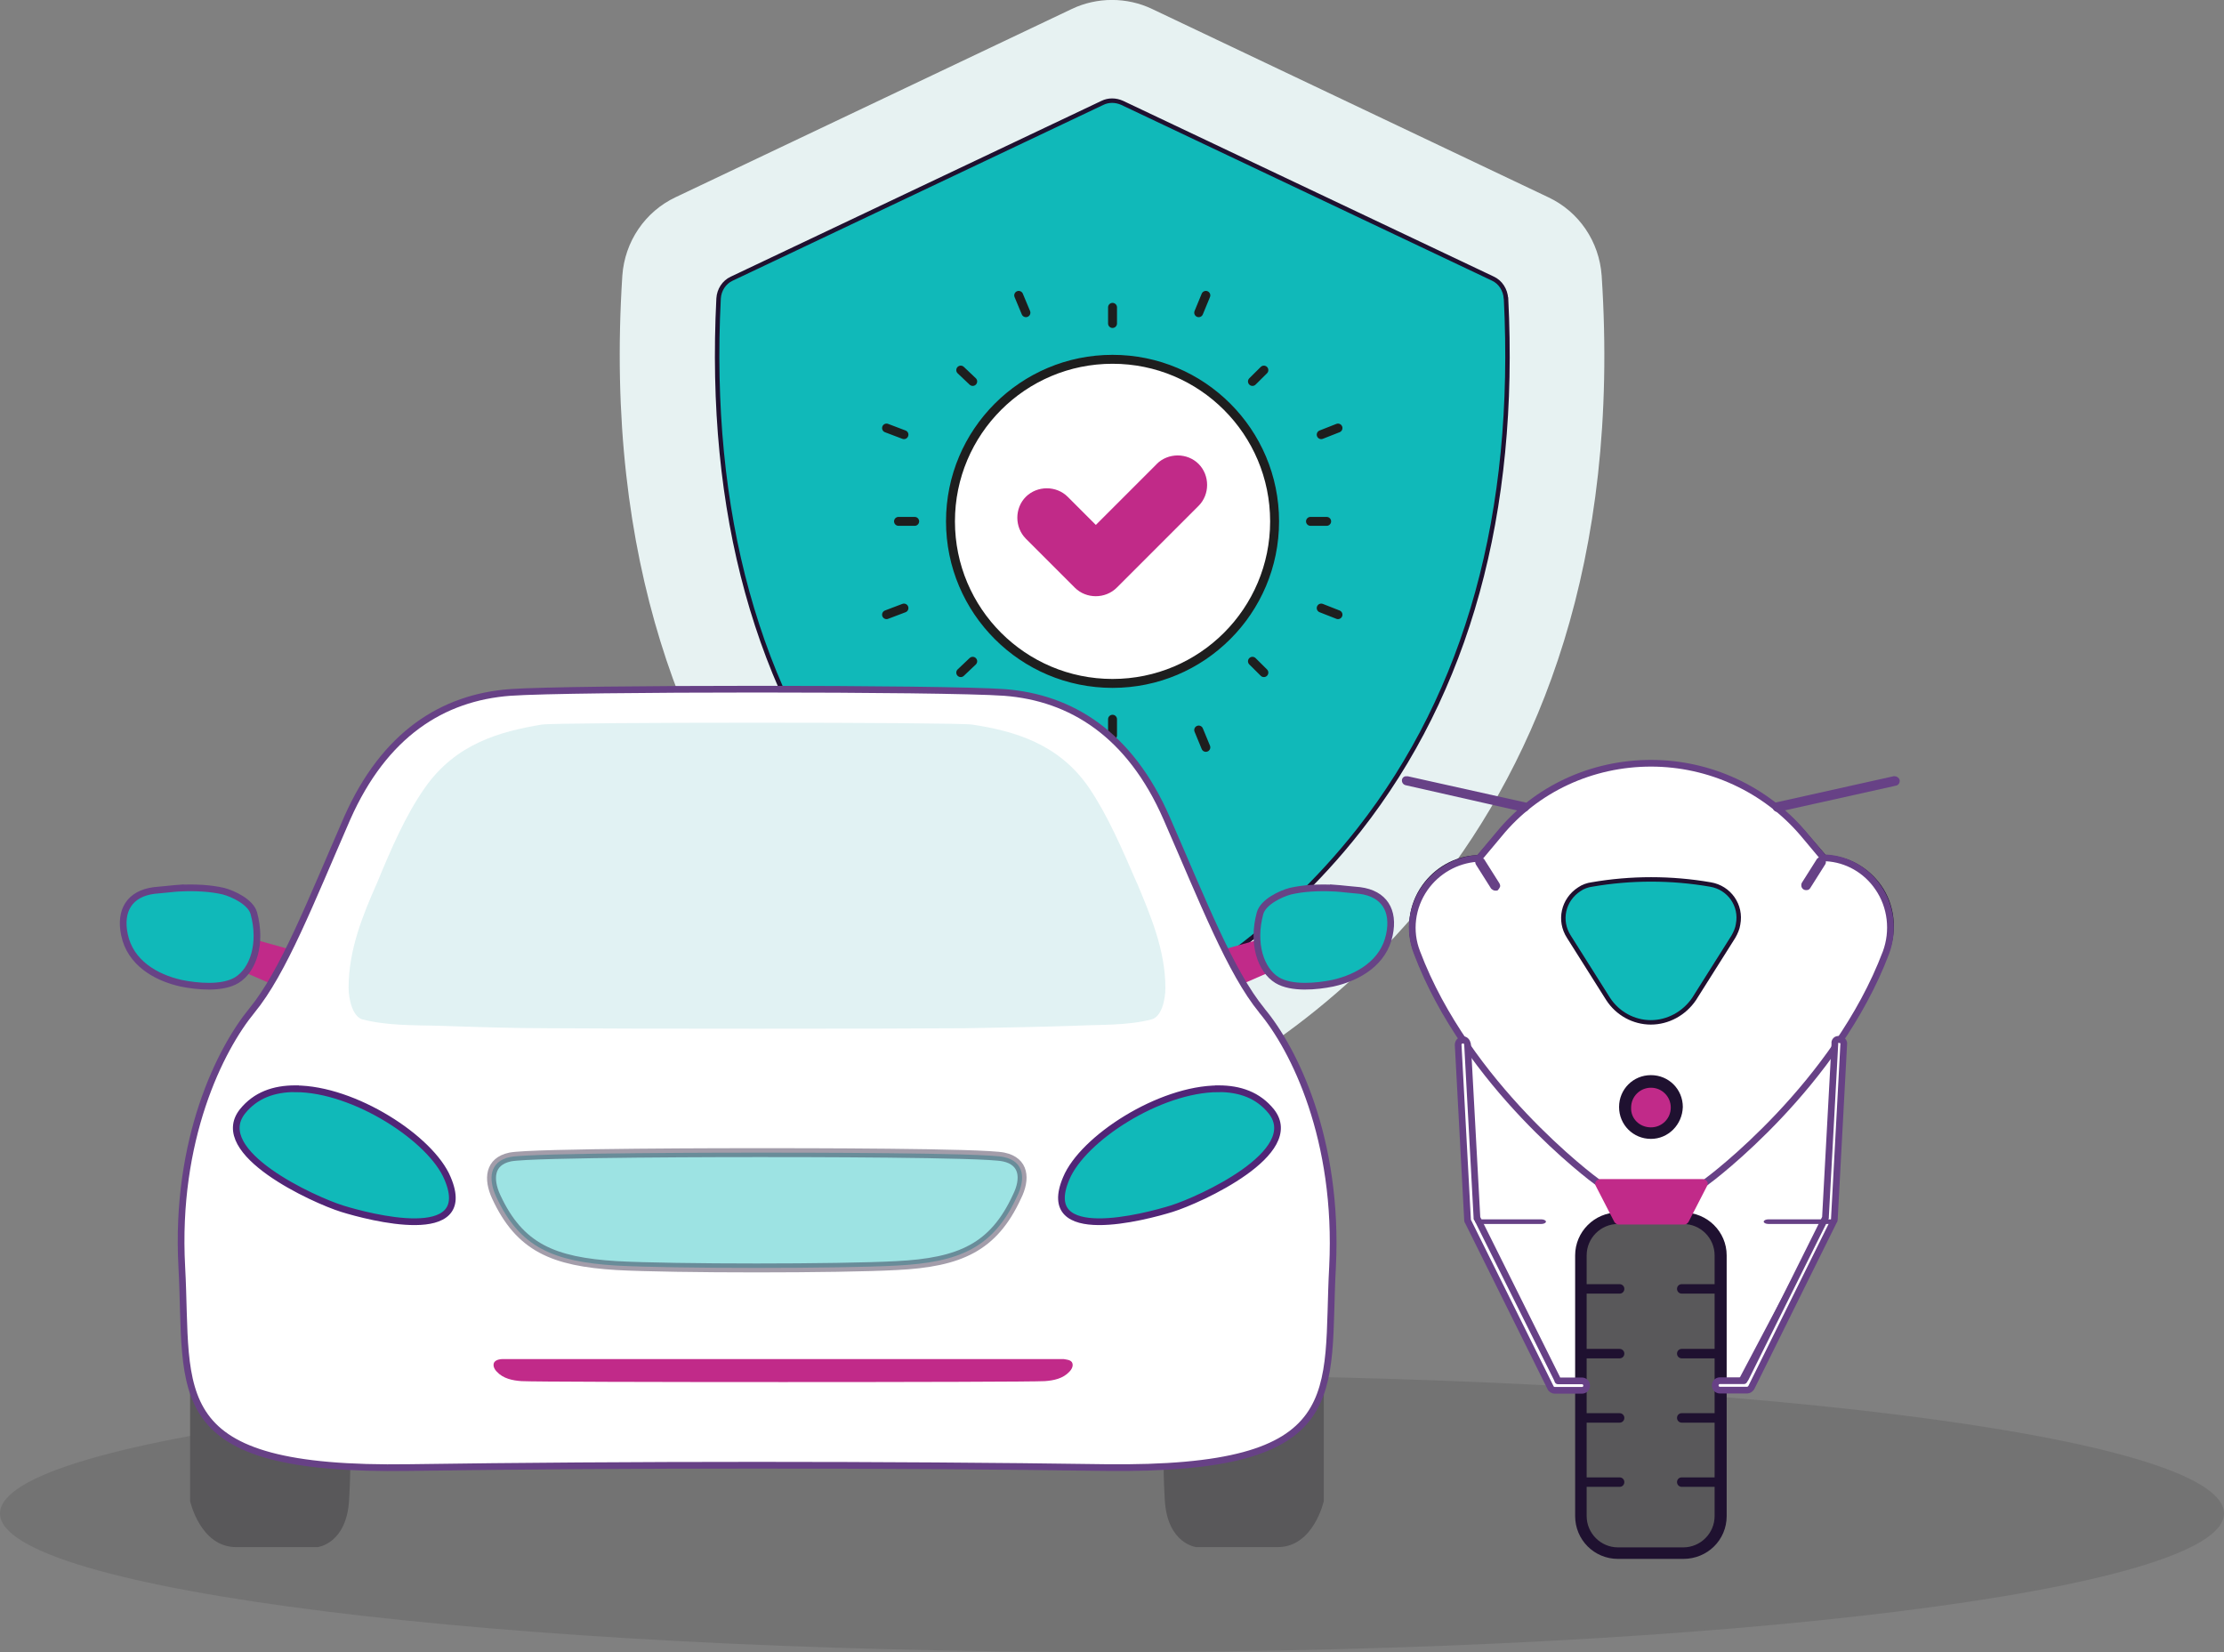
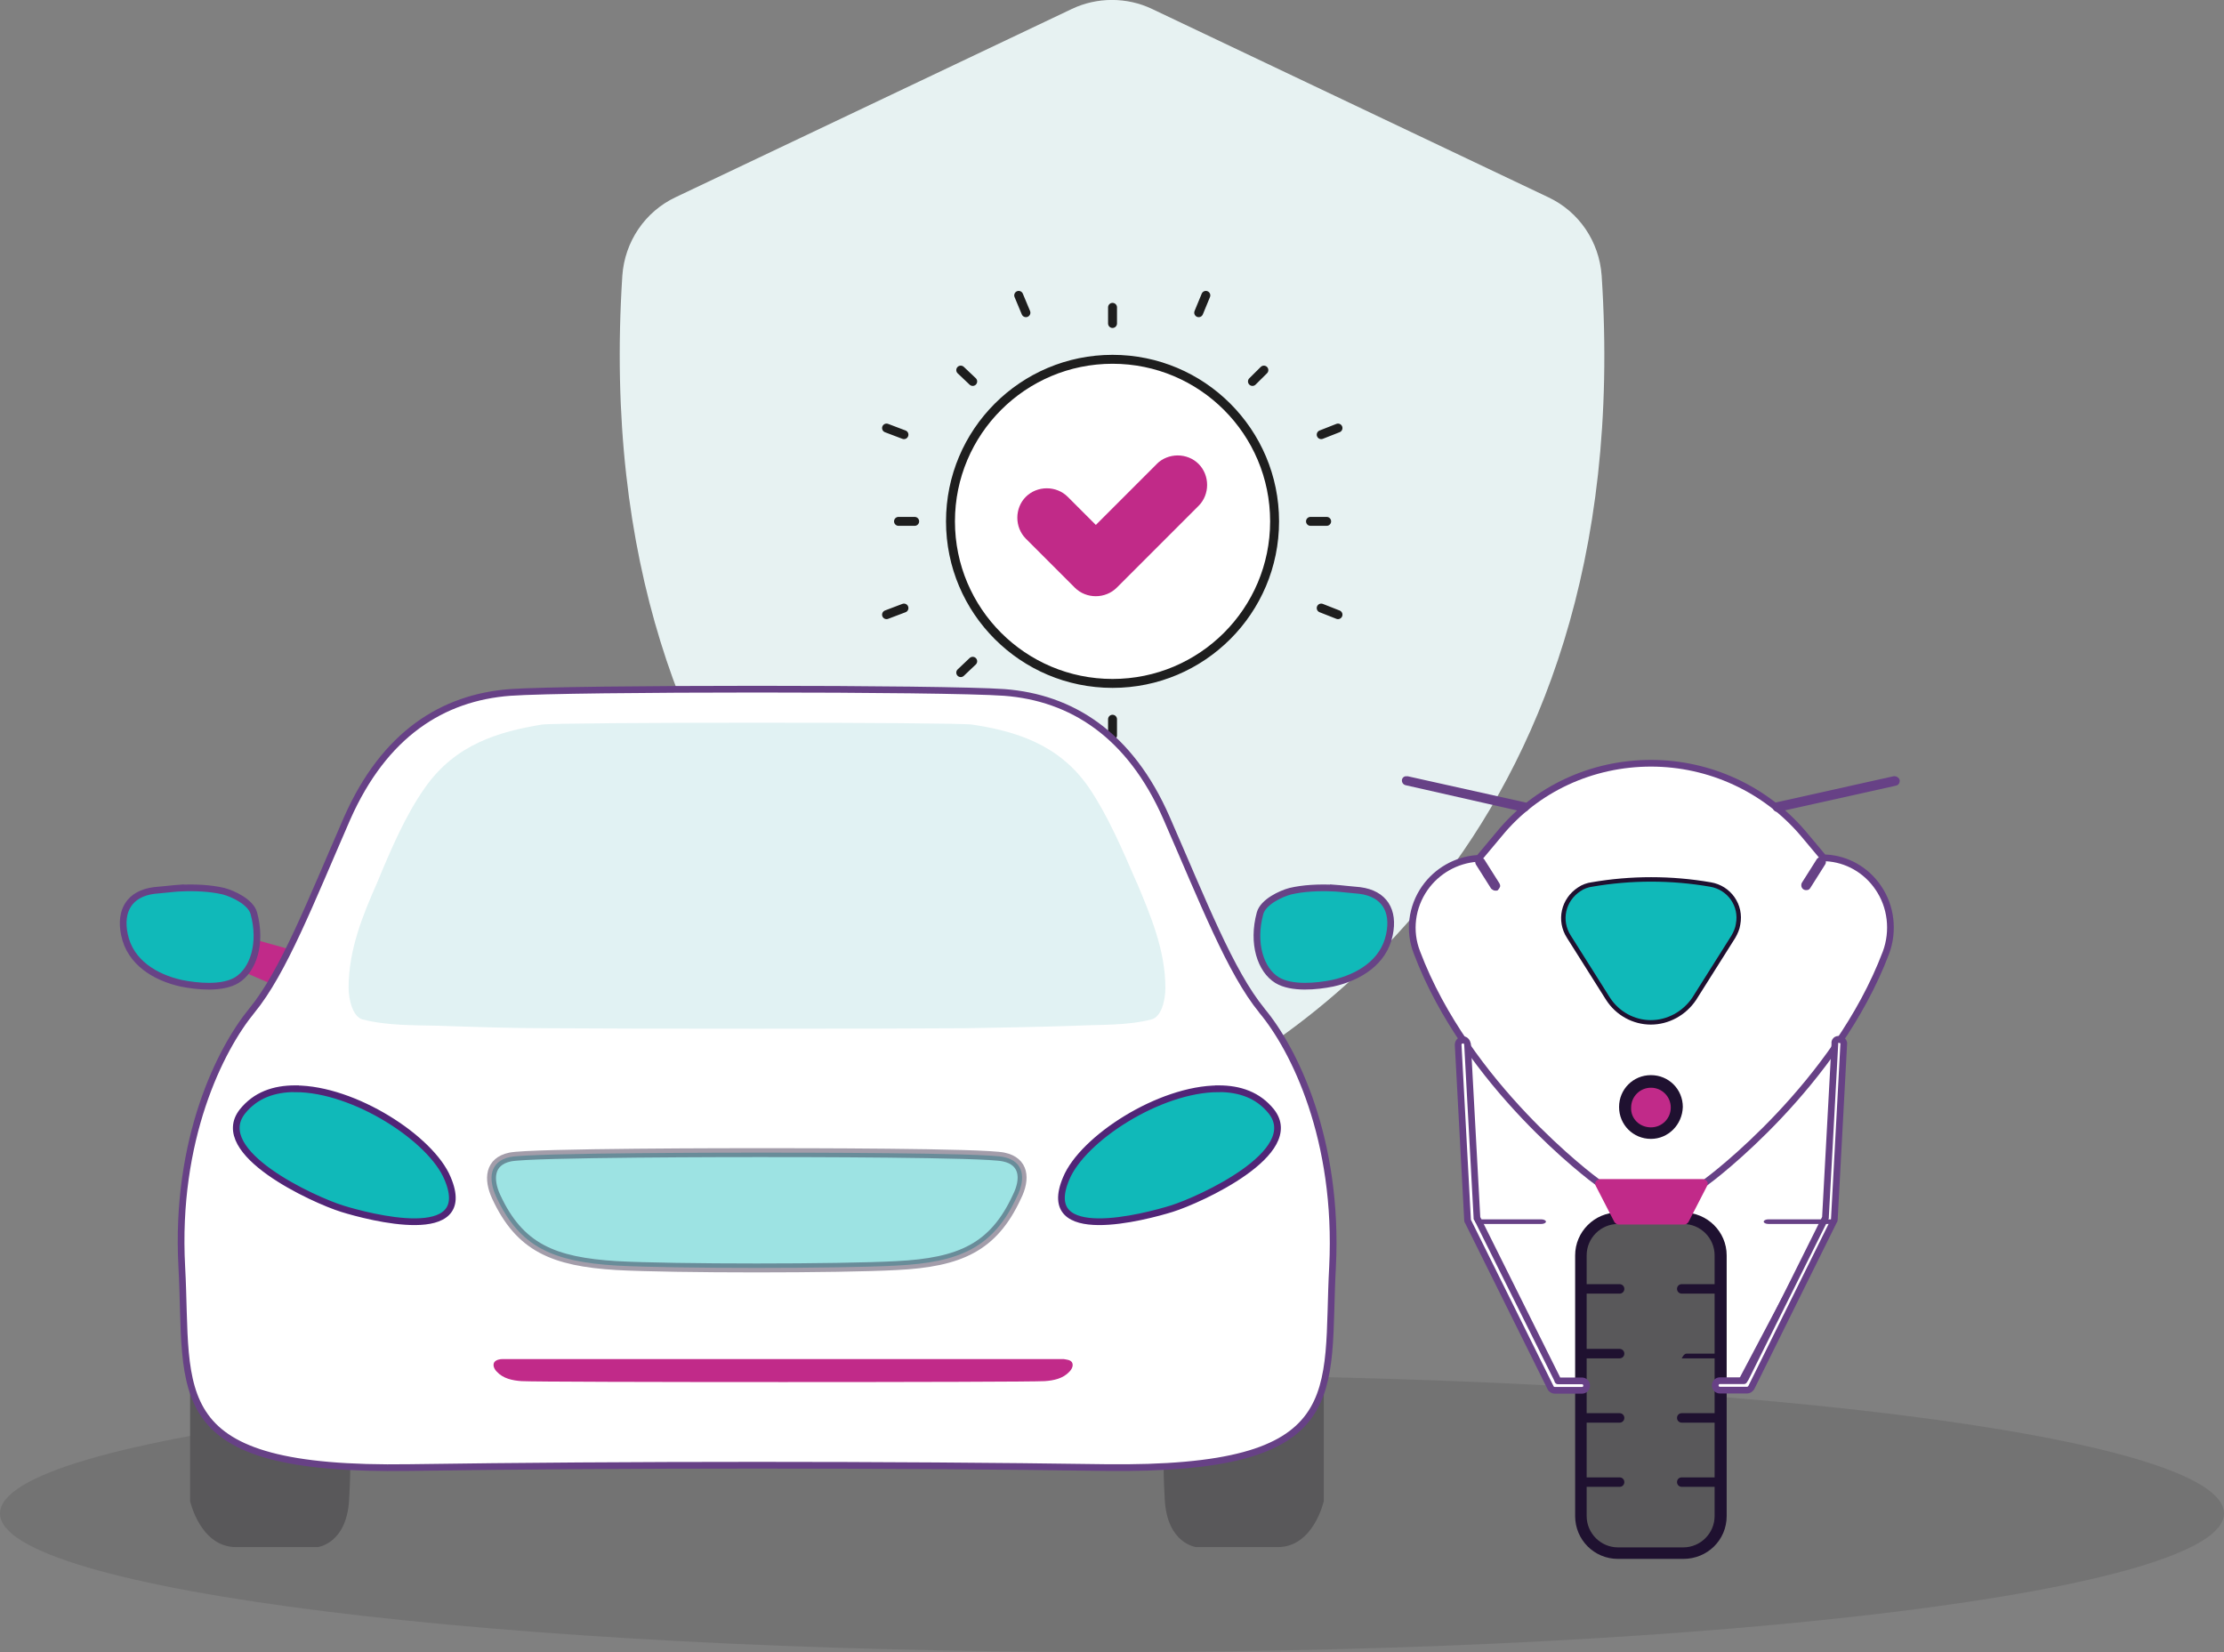
<svg xmlns="http://www.w3.org/2000/svg" viewBox="0 0 249.08 185.02">
  <rect x="0" y="0" width="249.08" height="185.02" fill="#808080" stroke="none" />
  <defs>
    <style>.f,.g{stroke:#1e1e1e;}.f,.g,.h{stroke-linecap:round;stroke-linejoin:round;}.f,.h{fill:#fff;}.g{fill:none;}.i{opacity:.41;}.i,.j{isolation:isolate;}.i,.k{stroke:#1f1130;}.i,.k,.l,.m{fill:#10b9b9;stroke-miterlimit:10;}.n{fill:#674186;}.o{fill:#e7f2f2;}.p{fill:#c12a88;}.q{fill:#c12a89;}.r{fill:#e1f2f3;}.s{fill:#1f1130;}.t{fill:#59585a;}.j{opacity:.1;}.k{stroke-width:.5px;}.u{fill-rule:evenodd;}.l{stroke:#512577;}.l,.m,.h{stroke-width:.75px;}.m{stroke:#674386;}.h{stroke:#674186;}</style>
  </defs>
  <g id="a" />
  <g id="b">
    <g id="c">
      <g class="j">
        <path class="u" d="M249.08,169.5c0,8.56-55.71,15.52-124.54,15.52S0,178.06,0,169.5s55.71-15.52,124.54-15.52c68.72-.11,124.54,6.85,124.54,15.52" />
      </g>
      <g>
        <g>
          <path class="o" d="M179.38,30.87c-.27-3.82-2.54-7.16-5.96-8.77L129.02,1c-2.81-1.34-6.16-1.34-8.97,0l-44.39,21.09c-3.41,1.61-5.69,4.96-5.96,8.77-4.15,64.35,37.1,87.78,50.62,93.68,2.68,1.21,5.76,1.21,8.44,0,13.53-5.89,54.84-29.33,50.62-93.68Z" />
-           <path class="k" d="M168.66,33.41c-.07-.94-.6-1.81-1.47-2.21L125.68,11.52c-.74-.33-1.54-.33-2.21,0l-41.52,19.69c-.87,.4-1.41,1.27-1.47,2.21-1.21,23.97,4.29,43.99,16.47,59.53,9.31,11.85,20.16,18.15,26.52,21.16,.67,.33,1.54,.33,2.21,0,6.36-2.95,17.21-9.31,26.52-21.16,12.19-15.53,17.68-35.56,16.47-59.53Z" />
        </g>
        <g>
          <line class="g" x1="124.6" y1="36.23" x2="124.6" y2="34.42" />
          <line class="g" x1="124.6" y1="82.36" x2="124.6" y2="80.55" />
          <line class="g" x1="102.44" y1="58.39" x2="100.63" y2="58.39" />
          <line class="g" x1="148.58" y1="58.39" x2="146.77" y2="58.39" />
          <line class="g" x1="108.94" y1="42.72" x2="107.6" y2="41.45" />
-           <line class="g" x1="141.55" y1="75.33" x2="140.27" y2="74.06" />
          <line class="g" x1="108.94" y1="74.06" x2="107.6" y2="75.33" />
          <line class="g" x1="141.55" y1="41.45" x2="140.27" y2="42.72" />
          <line class="g" x1="114.9" y1="35.02" x2="114.09" y2="33.08" />
-           <line class="g" x1="135.05" y1="83.7" x2="134.25" y2="81.76" />
          <line class="g" x1="101.24" y1="68.1" x2="99.29" y2="68.84" />
          <line class="g" x1="149.85" y1="47.94" x2="147.97" y2="48.68" />
          <line class="g" x1="101.24" y1="48.68" x2="99.29" y2="47.94" />
          <line class="g" x1="149.85" y1="68.84" x2="147.97" y2="68.1" />
          <line class="g" x1="114.9" y1="81.76" x2="114.09" y2="83.7" />
          <line class="g" x1="135.05" y1="33.08" x2="134.25" y2="35.02" />
          <circle class="f" cx="124.6" cy="58.39" r="18.15" />
          <path class="p" d="M129.56,51.96l-6.83,6.83-3.15-3.15c-1.27-1.27-3.41-1.27-4.69,0h0c-1.27,1.27-1.27,3.41,0,4.69l5.49,5.49c1.27,1.27,3.41,1.27,4.69,0l9.17-9.17c1.27-1.27,1.27-3.41,0-4.69h0c-1.27-1.27-3.41-1.27-4.69,0Z" />
        </g>
      </g>
      <g>
-         <polygon class="q" points="138.64 110.42 143.03 108.51 141.89 104.98 136.59 106.46 138.64 110.42" />
        <path class="m" d="M149.32,99.46c-1.63-.07-3.32,0-4.81,.35-1.06,.28-3.04,1.2-3.39,2.47-.92,3.39,.07,6.36,1.91,7.49,1.63,.99,4.45,.71,6.22,.35,2.9-.64,5.73-2.33,6.36-5.44,.57-2.69-.57-4.6-3.32-4.95-.92-.07-1.98-.21-2.97-.28Z" />
        <path class="t" d="M21.29,154.82v13.29s1.13,5.16,5.16,5.16h9.12s3.25-.35,3.53-5.3,0-4.95,0-4.95c0,0-13.93-9.9-17.82-8.2Z" />
        <path class="t" d="M148.26,154.82v13.29s-1.13,5.16-5.16,5.16h-9.12s-3.25-.35-3.53-5.3,0-4.95,0-4.95c0,0,13.93-9.9,17.82-8.2Z" />
        <polygon class="q" points="30.9 110.42 26.52 108.51 27.65 104.98 32.95 106.46 30.9 110.42" />
        <path class="h" d="M141.33,113.18c-3.53-4.31-6.57-12.16-10.68-21.56s-10.68-13.5-18.17-14.07c-6.79-.49-48.57-.49-55.35,0-7.56,.57-14.07,4.67-18.24,14.07-4.1,9.4-7.14,17.25-10.68,21.56s-8.62,14.42-7.85,28.7c.78,14.28-2.26,22.91,25.52,22.48,24.25-.35,53.59-.35,77.84,0,27.78,.35,24.74-8.27,25.52-22.48,.71-14.28-4.31-24.39-7.92-28.7Z" />
        <path class="i" d="M112.41,129.58c-2.19-.49-23.26-.49-27.36-.49-1.77,0-25.59,0-27.92,.49-2.33,.49-2.47,2.47-1.56,4.45,2.62,5.66,6.36,7.28,13.5,7.71,6.36,.35,24.96,.35,31.32,0,7.14-.35,10.89-2.05,13.5-7.71,.99-1.98,.85-3.96-1.48-4.45Z" />
        <path class="l" d="M33.09,121.94c6.57,0,15.2,5.58,17.04,10.04,3.18,7.49-8.84,4.31-11.81,3.39-3.18-.99-14.78-6.29-11.17-10.89,1.48-1.84,3.53-2.55,5.94-2.55Z" />
        <path class="m" d="M20.23,99.46c1.63-.07,3.32,0,4.81,.35,1.06,.28,3.04,1.2,3.39,2.47,.92,3.39-.07,6.36-1.91,7.49-1.63,.99-4.45,.71-6.22,.35-2.9-.64-5.73-2.33-6.36-5.44-.57-2.69,.57-4.6,3.32-4.95,.92-.07,1.98-.21,2.97-.28Z" />
        <path class="r" d="M127.33,98.9c-1.63-3.75-3.25-7.56-5.37-10.68-3.39-4.95-8.41-6.36-13.08-7.07-1.84-.28-46.38-.28-48.21,0-4.67,.78-9.61,2.12-13.08,7.07-2.19,3.11-3.82,6.93-5.37,10.68-1.56,3.53-3.18,7.42-3.18,11.74,0,1.34,.49,3.25,1.56,3.53,2.76,.71,5.73,.64,8.55,.71,4.1,.14,8.27,.28,12.37,.28,7.28,.07,39.24,.07,46.52,0,4.1-.07,8.27-.14,12.37-.28,2.83-.14,5.8,0,8.55-.71,1.13-.28,1.56-2.19,1.56-3.53,0-4.24-1.7-8.2-3.18-11.74Z" />
        <path class="q" d="M120.05,152.56c-.21-.28-.57-.28-.92-.35H56.28c-.28,0-.71,.07-.92,.35-.21,.35,0,.78,.28,1.06,.71,.78,1.77,.99,2.76,1.06,2.05,.14,56.56,.14,58.61,0,.99-.07,2.05-.28,2.76-1.06,.28-.28,.49-.71,.28-1.06Z" />
        <path class="l" d="M136.45,121.94c-6.57,0-15.2,5.58-17.04,10.04-3.18,7.49,8.84,4.31,11.81,3.39,3.18-.99,14.78-6.29,11.17-10.89-1.48-1.84-3.53-2.55-5.94-2.55Z" />
      </g>
      <g id="d">
        <g id="e">
          <polygon class="h" points="204.73 136.38 194.9 154.99 174.48 154.99 165.06 137.09 163.66 114.91 206.13 114.91 204.73 136.38" />
-           <path class="s" d="M179.1,132.64c-.18,0-.35-.06-.47-.18-.59-.47-14.69-10.94-20.3-25.86-.94-2.46-.59-5.27,.94-7.43,1.4-1.99,3.63-3.28,6.08-3.39h.12l2.22-2.57c8.13-9.54,22.53-10.65,32.06-2.52,.88,.76,1.76,1.64,2.52,2.52l2.22,2.57h.12c2.46,.12,4.68,1.4,6.08,3.39,1.52,2.16,1.81,4.97,.88,7.43-5.62,14.92-19.72,25.39-20.3,25.86-.12,.12-.29,.18-.47,.18h-11.7Zm5.79-45.87c-6.2,0-12.05,2.69-16.09,7.43l-2.4,2.87c-.18,.18-.35,.29-.59,.29-2.11,0-4.04,.99-5.27,2.69-1.23,1.76-1.46,4.04-.7,6.03,4.97,13.28,17.08,23.11,19.48,24.92l.06,.06h11.06l.06-.06c2.4-1.81,14.45-11.64,19.48-24.92,.76-1.99,.53-4.27-.7-6.03-1.17-1.76-3.16-2.75-5.27-2.75-.23,0-.47-.12-.59-.29l-2.46-2.87c-4.04-4.62-9.95-7.37-16.09-7.37Z" />
          <path class="h" d="M184.9,85.48c6.55,0,12.81,2.87,17.08,7.9l2.11,2.52,.18,.18h.23c2.34,.12,4.51,1.35,5.85,3.33,1.46,2.11,1.76,4.86,.88,7.26-5.62,14.86-19.6,25.33-20.19,25.74-.12,.06-.18,.12-.29,.12h-11.53c-.12,0-.18-.06-.29-.12-.59-.41-14.63-10.88-20.24-25.74-.94-2.4-.59-5.09,.88-7.2,1.35-1.93,3.51-3.16,5.85-3.33h.23l.12-.18,2.11-2.52c4.15-5.09,10.41-7.96,17.03-7.96" />
          <path class="k" d="M184.9,114.5c-1.93,0-3.74-.99-4.8-2.63l-4.39-6.96c-1.17-1.81-.64-4.15,1.17-5.32,.41-.29,.94-.47,1.4-.53,4.39-.76,8.89-.76,13.28,0,2.11,.35,3.51,2.34,3.1,4.45-.06,.47-.29,.99-.53,1.4l-4.39,6.96c-1.11,1.64-2.93,2.63-4.86,2.63Z" />
          <path class="n" d="M203.97,96.01h0c.12,0,.18,0,.29,.06,.23,.18,.29,.47,.18,.7l-1.7,2.69c-.12,.18-.23,.23-.47,.23-.29,0-.53-.23-.53-.53,0-.12,0-.18,.06-.29l1.7-2.69c.12-.12,.29-.23,.47-.18" />
          <path class="n" d="M165.76,96.01c.18,0,.35,.12,.47,.23l1.7,2.69c.06,.12,.12,.29,.06,.41-.06,.12-.12,.23-.23,.35-.06,.06-.18,.06-.29,.06-.18,0-.35-.12-.47-.23l-1.7-2.69c-.06-.12-.12-.29-.06-.41,.06-.12,.12-.23,.23-.35,.12,0,.18-.06,.29-.06" />
          <path class="s" d="M181.21,174.59c-2.69,0-4.8-2.16-4.8-4.8v-29.2c0-2.63,2.16-4.8,4.8-4.8h7.31c2.69,0,4.86,2.16,4.86,4.8v29.2c0,2.69-2.16,4.8-4.86,4.8h-7.31Zm0-37.27c-1.81,0-3.22,1.46-3.22,3.28v29.2c0,1.81,1.46,3.22,3.22,3.22h7.31c1.81,0,3.22-1.46,3.28-3.22v-29.2c0-1.81-1.46-3.22-3.28-3.28h-7.31Z" />
          <path class="t" d="M181.21,173.3h7.31c1.93,0,3.51-1.58,3.51-3.51v-29.2c0-1.93-1.58-3.51-3.51-3.51h-7.31c-1.93,0-3.51,1.58-3.51,3.51v29.2c0,1.93,1.58,3.51,3.51,3.51" />
          <path class="s" d="M192.56,165.46c.29,0,.53,.23,.53,.53s-.23,.53-.53,.53h-4.21c-.29,0-.53-.23-.53-.53s.23-.53,.53-.53h4.21" />
          <path class="s" d="M192.56,158.27c.29,0,.53,.23,.53,.53s-.23,.53-.53,.53h-4.21c-.29,0-.53-.23-.53-.53s.23-.53,.53-.53h4.21" />
-           <path class="s" d="M192.56,151.07c.29,0,.53,.23,.53,.53s-.23,.53-.53,.53h-4.21c-.29,0-.53-.23-.53-.53s.23-.53,.53-.53h4.21" />
+           <path class="s" d="M192.56,151.07c.29,0,.53,.23,.53,.53s-.23,.53-.53,.53h-4.21s.23-.53,.53-.53h4.21" />
          <path class="s" d="M192.56,143.82c.29,0,.53,.23,.53,.53s-.23,.53-.53,.53h-4.21c-.29,0-.53-.23-.53-.53s.23-.53,.53-.53h4.21" />
          <path class="s" d="M181.39,165.46c.29,0,.53,.23,.53,.53s-.23,.53-.53,.53h-4.21c-.29,0-.53-.23-.53-.53s.23-.53,.53-.53h4.21" />
          <path class="s" d="M181.39,158.27c.29,0,.53,.23,.53,.53s-.23,.53-.53,.53h-4.21c-.29,0-.53-.23-.53-.53s.23-.53,.53-.53h4.21" />
          <path class="s" d="M181.39,151.07c.29,0,.53,.23,.53,.53s-.23,.53-.53,.53h-4.21c-.29,0-.53-.23-.53-.53s.23-.53,.53-.53h4.21" />
          <path class="s" d="M181.39,143.82c.29,0,.53,.23,.53,.53s-.23,.53-.53,.53h-4.21c-.29,0-.53-.23-.53-.53s.23-.53,.53-.53h4.21" />
          <path class="h" d="M205.96,116.43h0c.35,0,.59,.23,.53,.53h0l-1.05,19.6c0,.06,0,.12-.06,.18l-9.24,18.66c-.12,.18-.29,.29-.47,.29h-3.04c-.29,0-.53-.23-.53-.53s.23-.53,.53-.53h2.69l.18-.29,8.89-17.85,.06-.12v-.12l1.05-19.37c-.06-.29,.18-.53,.47-.47" />
          <path class="h" d="M163.83,116.43c.29,0,.47,.23,.53,.53l1.05,19.37v.12l.06,.06,8.89,17.85,.12,.29h2.69c.29,0,.53,.23,.53,.53s-.23,.53-.53,.53h-3.04c-.18,0-.41-.12-.47-.29l-9.24-18.61c-.06-.06-.06-.12-.06-.18l-1.05-19.6c0-.29,.18-.53,.47-.53q0-.06,.06-.06h0" />
          <path class="q" d="M190.69,132.05c.18,0,.35,.06,.47,.23,.12,.12,.12,.29,.06,.47l-2.11,4.1c-.12,.18-.29,.29-.47,.29h-7.37c-.18,0-.35-.12-.47-.29l-2.11-4.1c-.06-.12-.06-.29,.06-.47,.12-.12,.29-.23,.47-.23h11.47" />
          <path class="n" d="M204.91,136.56c.29,0,.53,.12,.53,.26s-.23,.26-.53,.26h-6.85c-.29,0-.53-.12-.53-.26s.23-.26,.53-.26h6.85" />
          <path class="n" d="M172.61,136.56c.29,0,.53,.12,.53,.26s-.23,.26-.53,.26h-6.85c-.29,0-.53-.12-.53-.26s.23-.26,.53-.26h6.85" />
          <path class="n" d="M212.22,86.94c.23,0,.47,.18,.53,.41,.06,.29-.12,.59-.41,.64l-13.16,2.93h-.12c-.29,0-.53-.23-.53-.53,0-.23,.18-.47,.41-.53l13.16-2.93h.12" />
          <path class="n" d="M157.55,86.94h.12l13.16,2.93c.29,.06,.47,.35,.41,.64-.06,.23-.29,.41-.53,.41h-.12l-13.16-2.98c-.29-.06-.47-.35-.41-.64,.06-.23,.29-.41,.53-.35" />
          <path class="s" d="M184.9,127.55c-1.99,0-3.57-1.58-3.57-3.57s1.58-3.57,3.57-3.57,3.57,1.58,3.57,3.57c-.06,1.99-1.64,3.57-3.57,3.57Z" />
          <path class="q" d="M184.9,126.26c1.23,0,2.22-.99,2.22-2.22s-.99-2.22-2.22-2.22-2.22,.99-2.22,2.22h0c-.06,1.23,.94,2.22,2.22,2.22" />
        </g>
      </g>
    </g>
  </g>
</svg>